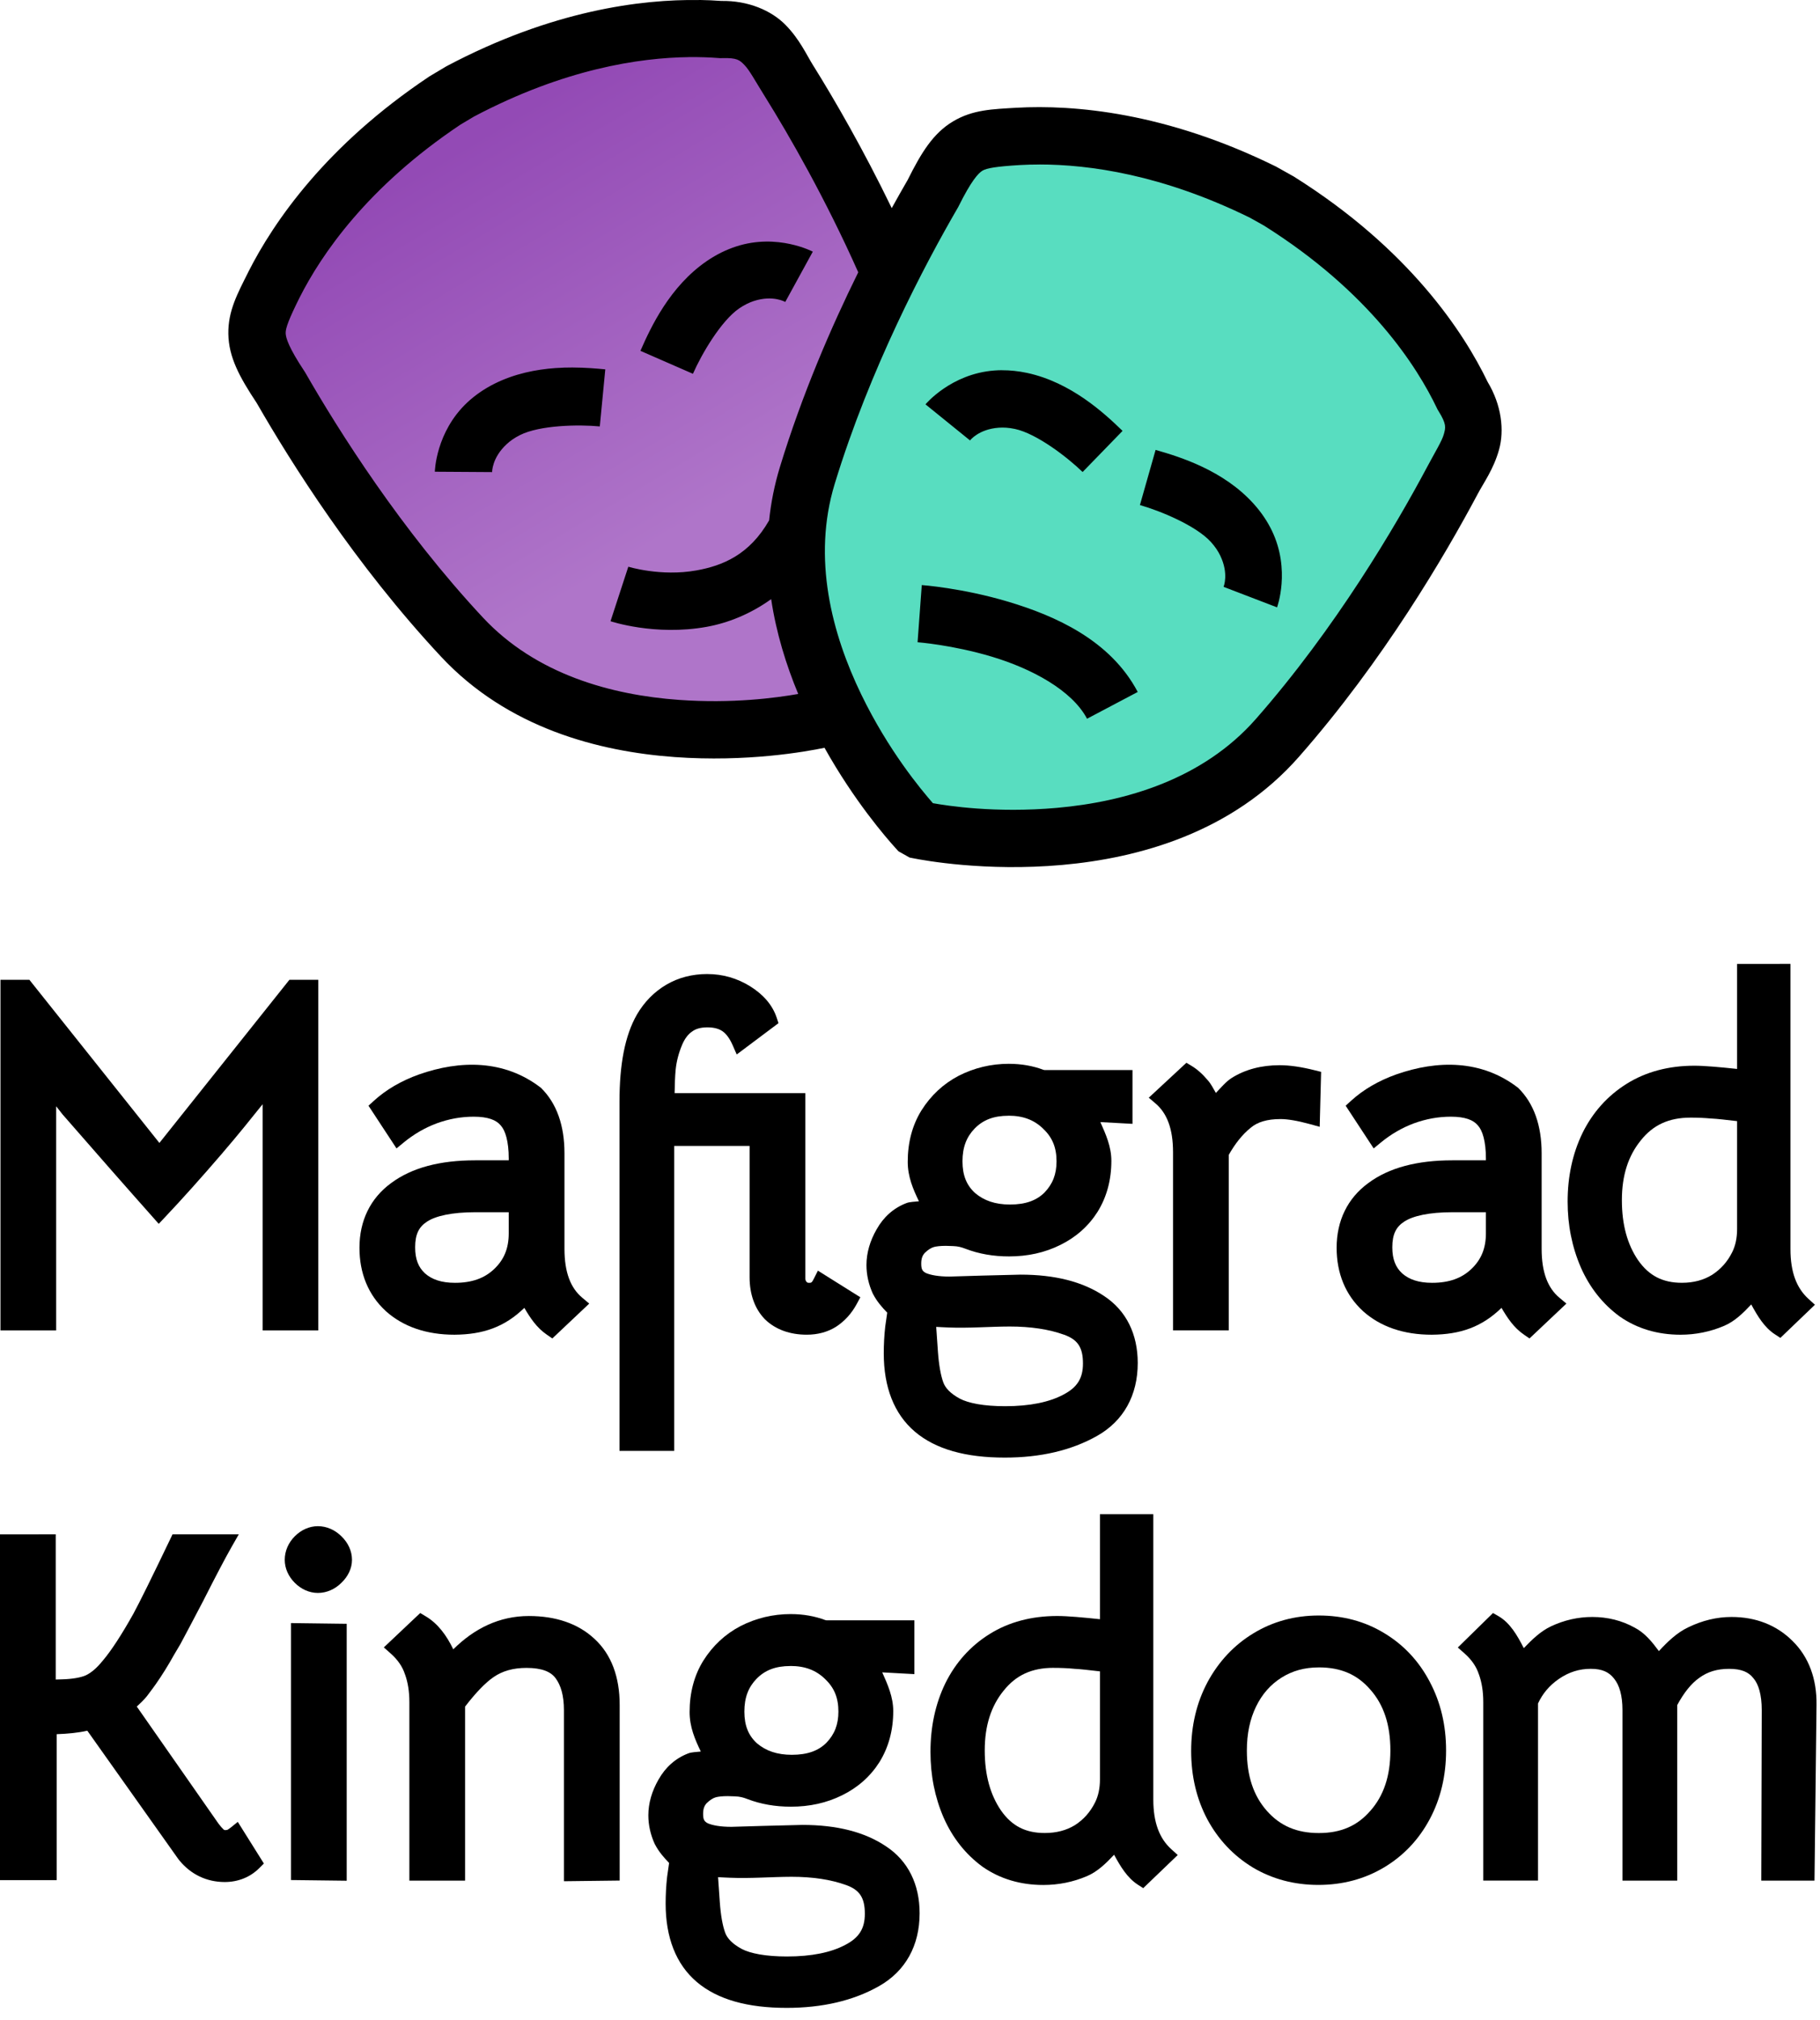
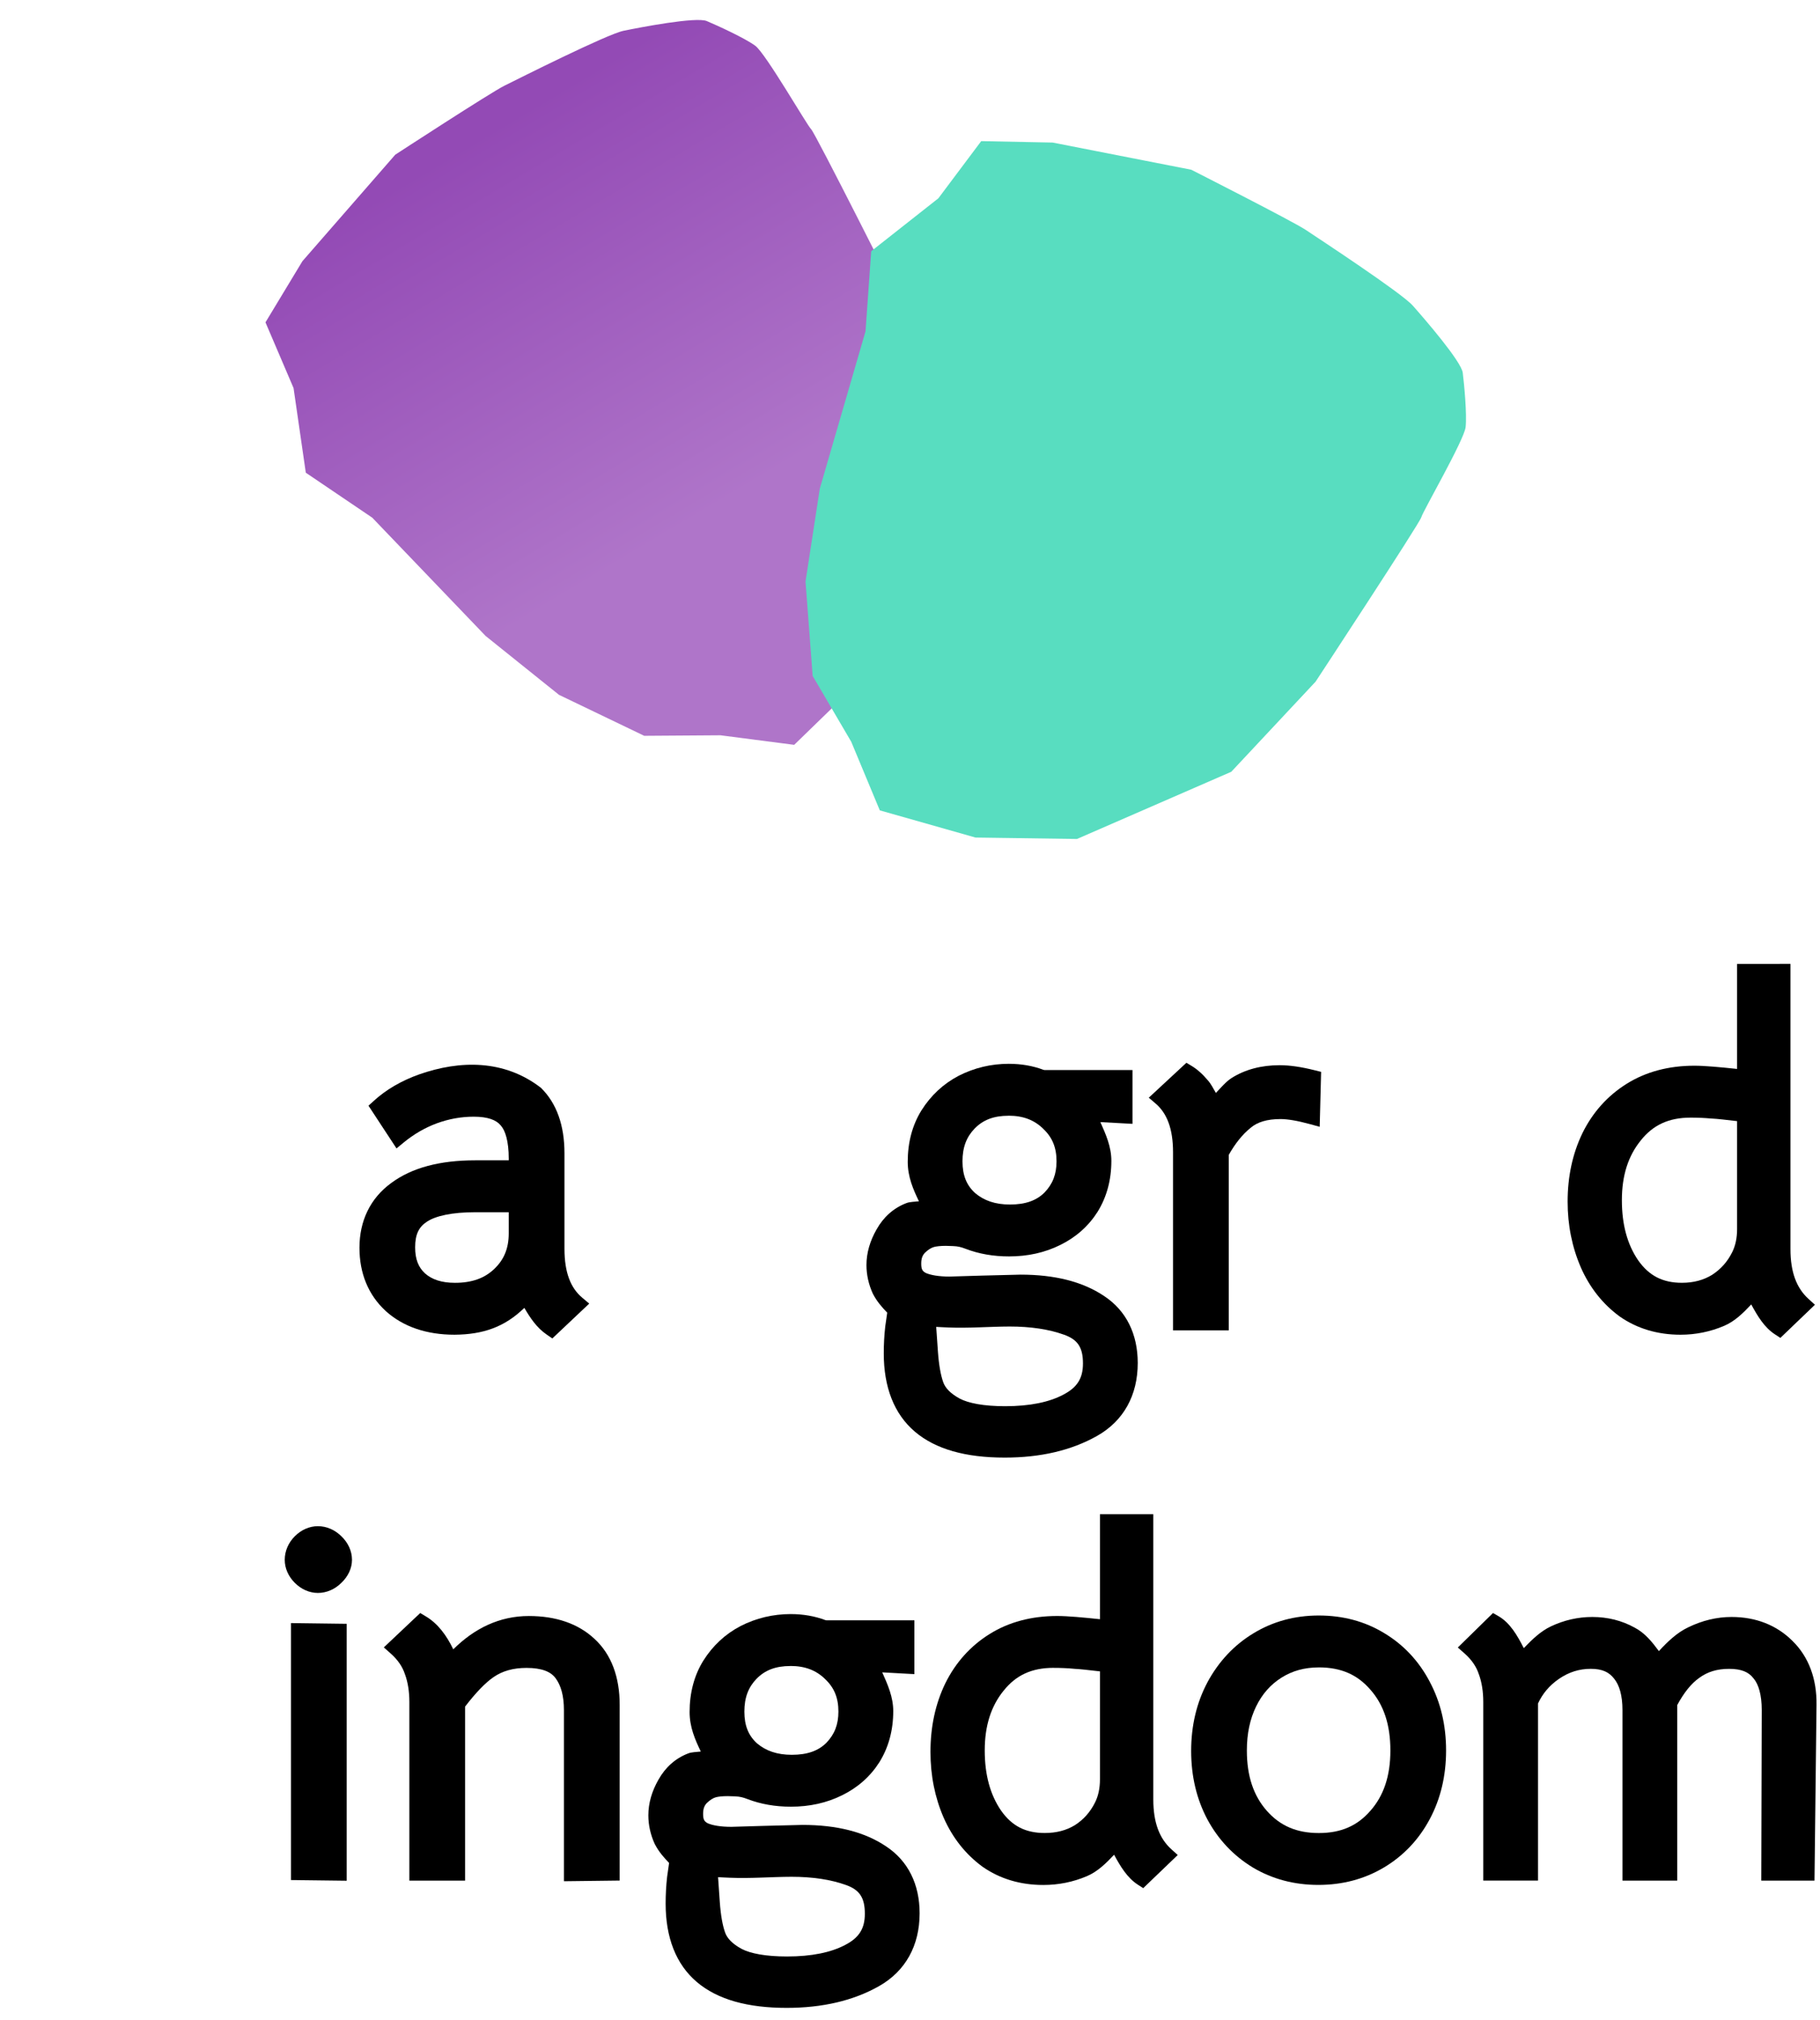
<svg xmlns="http://www.w3.org/2000/svg" xmlns:ns1="http://www.inkscape.org/namespaces/inkscape" xmlns:ns2="http://sodipodi.sourceforge.net/DTD/sodipodi-0.dtd" xmlns:xlink="http://www.w3.org/1999/xlink" width="88.904" height="98.644" version="1.1" ns1:version="1.1.2 (b8e25be833, 2022-02-05)" ns2:docname="MK_Logos.svg" style="">
  <rect id="backgroundrect" width="100%" height="100%" x="0" y="0" fill="none" stroke="none" />
  <ns2:namedview id="namedview1888" pagecolor="#ffffff" bordercolor="#666666" borderopacity="1.0" ns1:pageshadow="2" ns1:pageopacity="0.0" ns1:pagecheckerboard="0" ns1:document-units="mm" showgrid="false" ns1:zoom="0.21123307" ns1:cx="-248.54062" ns1:cy="7.1011607" ns1:window-width="1920" ns1:window-height="1052" ns1:window-x="-8" ns1:window-y="-8" ns1:window-maximized="1" ns1:current-layer="layer1" />
  <defs id="defs1883">
    <linearGradient ns1:collect="always" xlink:href="#linearGradient5395" id="linearGradient5397" x1="337.476" y1="-219.285" x2="348.492" y2="-200.81" gradientUnits="userSpaceOnUse" gradientTransform="translate(81.092,-9.697)" />
    <linearGradient ns1:collect="always" id="linearGradient5395">
      <stop style="stop-color:#934ab5;stop-opacity:1;" offset="0" id="stop5391" />
      <stop style="stop-color:#af75c9;stop-opacity:1" offset="1" id="stop5393" />
    </linearGradient>
    <linearGradient ns1:collect="always" xlink:href="#linearGradient5616" id="linearGradient5618" x1="421.499" y1="-261.754" x2="408.834" y2="-240.987" gradientUnits="userSpaceOnUse" gradientTransform="translate(30.3,37.173)" />
    <linearGradient ns1:collect="always" id="linearGradient5616">
      <stop style="stop-color:#35b297;stop-opacity:1;" offset="0" id="stop5612" />
      <stop style="stop-color:#58ddc0;stop-opacity:1" offset="1" id="stop5614" />
    </linearGradient>
  </defs>
  <g class="currentLayer" style="">
    <title>Layer 1</title>
    <g ns1:label="Слой 1" ns1:groupmode="layer" id="layer1" class="">
      <g id="g6445" ns1:export-filename="C:\Users\HP\Desktop\logo.png" ns1:export-xdpi="300" ns1:export-ydpi="300">
        <g id="g6399">
          <path style="font-variation-settings:normal;vector-effect:none;fill:url(#linearGradient5397);fill-opacity:1;stroke:none;stroke-width:1.7;stroke-linecap:butt;stroke-linejoin:bevel;stroke-miterlimit:4;stroke-dasharray:none;stroke-dashoffset:0;stroke-opacity:1;-inkscape-stroke:none;stop-color:#000000" d="m14.938,23.085 l-0.598,-4.133 l-1.372,-3.21 l1.805,-2.987 l4.534,-5.2 c0,0 4.655,-3.034 5.332,-3.369 c0.677,-0.335 4.999,-2.513 5.823,-2.683 c0.823,-0.169 3.545,-0.693 4.064,-0.474 c0.519,0.219 1.859,0.831 2.368,1.206 c0.509,0.375 2.521,3.873 2.728,4.074 c0.207,0.2 4.373,8.488 4.373,8.488 l1.751,5.766 l-0.926,8.169 l-2.538,4.257 l-3.487,3.386 l-3.601,-0.467 l-3.724,0.026 l-4.166,-2.002 l-3.582,-2.874 l-5.536,-5.775 z" id="path5359" />
          <path style="font-variation-settings:normal;vector-effect:none;fill:url(#linearGradient5618);fill-opacity:1;stroke:none;stroke-width:1.7;stroke-linecap:butt;stroke-linejoin:bevel;stroke-miterlimit:4;stroke-dasharray:none;stroke-dashoffset:0;stroke-opacity:1;-inkscape-stroke:none;stop-color:#000000" d="m42.557,12.269 l3.28,-2.584 l2.094,-2.793 l3.49,0.07 l6.77,1.327 c0,0 4.955,2.514 5.584,2.933 c0.628,0.419 4.676,3.073 5.235,3.701 c0.558,0.629 2.373,2.724 2.443,3.282 c0.07,0.559 0.209,2.025 0.14,2.654 c-0.07,0.629 -2.094,4.12 -2.164,4.4 c-0.07,0.279 -5.165,8.031 -5.165,8.031 l-4.118,4.4 l-7.538,3.282 l-4.955,-0.07 l-4.676,-1.327 l-1.396,-3.352 l-1.884,-3.213 l-0.349,-4.609 l0.698,-4.539 l2.233,-7.682 z" id="path5479" />
-           <path id="path5481" style="color:#000000;fill:#000000;stroke-width:1;-inkscape-stroke:none" d="m34.132,0.002 c-2.794,-0.041 -7.156,0.498 -12.309,3.226 l-0.033,0.018 l-0.029,0.018 l-0.789,0.47 l-0.029,0.02 c-4.987,3.333 -7.559,7.045 -8.814,9.529 v0.002 l-0.002,0.004 c-0.519,1.04 -0.991,1.886 -0.973,3.019 c0.018,1.133 0.543,2.103 1.385,3.371 c1.687,2.934 4.801,7.884 9.002,12.386 c3.262,3.495 7.711,4.639 11.418,4.907 c3.527,0.254 6.392,-0.262 7.317,-0.453 c1.457,2.604 3.015,4.394 3.458,4.884 l0.154,0.17 l0.543,0.306 l0.221,0.043 c0.469,0.092 3.485,0.652 7.233,0.318 c3.747,-0.334 8.312,-1.579 11.566,-5.281 c4.133,-4.701 7.142,-9.85 8.721,-12.813 v-0.002 c0.307,-0.579 0.787,-1.227 1.055,-2.187 c0.263,-0.945 0.122,-2.174 -0.557,-3.303 c-1.16,-2.406 -3.814,-6.482 -9.457,-10.024 l-0.03,-0.019 l-0.031,-0.016 l-0.801,-0.449 l-0.031,-0.016 c-5.38,-2.652 -9.881,-3.023 -12.66,-2.868 h-0.004 h-0.004 c-1.16,0.071 -2.127,0.086 -3.1,0.668 c-0.967,0.579 -1.544,1.514 -2.217,2.865 c-0.004,0.008 -0.008,0.011 -0.012,0.019 c-0.236,0.407 -0.493,0.861 -0.763,1.35 c-1.394,-2.879 -2.8,-5.303 -3.82,-6.94 h-0.002 c-0.347,-0.556 -0.67,-1.297 -1.367,-2.008 c-0.687,-0.7 -1.821,-1.193 -3.138,-1.17 h-0.001 c-0.333,-0.025 -0.7,-0.042 -1.099,-0.048 zm-0.485,2.787 c0.556,-0.007 1.045,0.014 1.459,0.046 l0.076,0.006 l0.077,-0.002 c0.757,-0.023 0.868,0.094 1.111,0.342 c0.243,0.248 0.539,0.804 0.994,1.531 c1.198,1.922 2.96,4.992 4.56,8.586 c-1.328,2.69 -2.745,5.967 -3.826,9.508 c-0.268,0.877 -0.438,1.748 -0.528,2.608 c-0.964,1.685 -2.272,2.213 -3.552,2.443 c-1.735,0.312 -3.326,-0.181 -3.326,-0.181 l-0.869,2.662 c0,0 2.162,0.73 4.69,0.275 c1.029,-0.185 2.132,-0.616 3.157,-1.354 c0.248,1.656 0.734,3.218 1.322,4.631 c-1.103,0.193 -3.215,0.478 -5.832,0.289 c-3.294,-0.238 -6.975,-1.24 -9.573,-4.024 c-3.999,-4.285 -7.055,-9.136 -8.668,-11.947 l-0.024,-0.039 l-0.025,-0.039 c-0.757,-1.14 -0.912,-1.625 -0.916,-1.867 c-0.004,-0.242 0.161,-0.689 0.677,-1.724 c1.07,-2.116 3.308,-5.406 7.857,-8.45 l0.668,-0.398 c4.403,-2.325 8.08,-2.871 10.49,-2.901 zm17.135,5.244 c2.412,0.001 5.985,0.489 10.279,2.602 l0.674,0.377 c5.196,3.265 7.503,6.925 8.459,8.928 l0.033,0.068 l0.041,0.065 c0.398,0.644 0.353,0.8 0.26,1.135 c-0.093,0.335 -0.427,0.867 -0.83,1.625 c-1.516,2.845 -4.446,7.836 -8.351,12.279 c-2.596,2.954 -6.378,4.043 -9.711,4.34 c-3.029,0.27 -5.383,-0.107 -6.065,-0.228 c-0.583,-0.667 -2.17,-2.567 -3.494,-5.297 c-1.441,-2.972 -2.413,-6.661 -1.301,-10.303 c1.712,-5.606 4.384,-10.678 6.012,-13.48 l0.023,-0.039 l0.02,-0.041 c0.609,-1.225 0.953,-1.604 1.16,-1.729 c0.207,-0.124 0.678,-0.205 1.83,-0.275 h0.001 c0.296,-0.016 0.616,-0.027 0.961,-0.026 zm-13.38,3.765 c-0.446,0.007 -0.933,0.073 -1.44,0.238 c-0.469,0.152 -0.954,0.384 -1.43,0.709 c-1.813,1.237 -2.748,3.245 -3.248,4.389 l2.565,1.121 c0.411,-0.941 1.367,-2.585 2.263,-3.197 c0.26,-0.177 0.497,-0.287 0.713,-0.358 c0.941,-0.305 1.533,0.047 1.533,0.047 l1.346,-2.457 c0,0 -0.43,-0.227 -1.112,-0.373 c-0.341,-0.073 -0.745,-0.126 -1.191,-0.119 zm-9.408,6.149 c-0.275,-0.001 -0.564,0.007 -0.862,0.028 c-0.953,0.068 -1.997,0.274 -2.979,0.765 c-0.515,0.258 -0.952,0.567 -1.313,0.902 c-1.562,1.452 -1.599,3.395 -1.599,3.395 l2.799,0.018 c0,0 -0.018,-0.688 0.707,-1.361 c0.166,-0.155 0.377,-0.308 0.658,-0.449 c0.971,-0.486 2.872,-0.519 3.894,-0.42 l0.268,-2.787 c-0.427,-0.041 -0.968,-0.088 -1.574,-0.09 zm20.958,0.132 c-0.128,0 -0.254,0.005 -0.377,0.015 c-2.127,0.159 -3.367,1.653 -3.367,1.653 l2.176,1.762 c0,0 0.414,-0.548 1.4,-0.621 c0.228,-0.017 0.489,-0.005 0.797,0.061 c1.062,0.227 2.565,1.386 3.303,2.102 l1.951,-2.008 c-0.896,-0.87 -2.522,-2.373 -4.668,-2.832 c-0.423,-0.09 -0.831,-0.131 -1.215,-0.13 zm7.497,3.893 l-0.766,2.693 c0.988,0.281 2.745,1.003 3.473,1.809 c0.211,0.234 0.352,0.455 0.451,0.66 c0.43,0.891 0.162,1.525 0.162,1.525 l2.613,1.002 c0,0 0.674,-1.822 -0.252,-3.744 c-0.214,-0.444 -0.508,-0.891 -0.895,-1.318 c-1.471,-1.629 -3.586,-2.286 -4.787,-2.627 zm-11.422,6.6 l-0.205,2.793 c0,0 1.698,0.127 3.629,0.705 c1.931,0.578 3.914,1.636 4.649,3.03 l2.476,-1.307 c-1.344,-2.549 -4.066,-3.731 -6.322,-4.406 c-2.256,-0.675 -4.227,-0.814 -4.227,-0.814 z" />
        </g>
        <g id="g5796" style="fill:#000000;fill-opacity:1">
-           <path style="color:#000000;fill:#000000;fill-opacity:1;stroke-width:1;-inkscape-stroke:none" d="m0.023,47.849 v17.121 h2.721 v-10.944 c0.1,0.13 0.201,0.261 0.301,0.384 l0.004,0.005 l0.004,0.005 c1.904,2.18 2.827,3.238 4.701,5.347 l0.299,-0.317 c0.835,-0.882 1.777,-1.933 2.828,-3.156 h-0.002 c0.761,-0.884 1.348,-1.619 1.951,-2.37 c-0,0.005 -0.002,0.017 -0.002,0.022 v11.024 h2.721 v-17.121 h-1.412 l-6.351,7.967 l-6.351,-7.967 h-0.191 z" id="path5764" ns2:nodetypes="ccccccccccccscccccccc" />
          <g id="g5768" style="fill:#000000;fill-opacity:1;stroke-width:1.083">
            <path style="color:#000000;fill:#000000;fill-opacity:1;stroke-width:1.083;-inkscape-stroke:none" d="m20.473,52.469 c-0.871,0.312 -1.615,0.744 -2.222,1.3 l-0.251,0.229 l1.369,2.086 l0.343,-0.283 c0.499,-0.411 1.036,-0.722 1.619,-0.941 c0.6,-0.219 1.2,-0.326 1.809,-0.326 c0.701,0 1.101,0.166 1.311,0.418 l0.007,0.007 l0.005,0.007 c0.218,0.238 0.388,0.765 0.388,1.607 v0.092 h-1.641 c-1.712,0 -3.092,0.357 -4.106,1.113 c-1.013,0.74 -1.545,1.839 -1.545,3.158 c0,1.245 0.432,2.306 1.279,3.084 v0.002 l0.002,0.002 c0.862,0.776 2.008,1.158 3.363,1.158 c1.41,-0.011 2.452,-0.381 3.41,-1.311 c0.287,0.487 0.595,0.964 1.102,1.311 l0.265,0.182 l0.234,-0.22 l1.569,-1.482 l-0.344,-0.289 c-0.562,-0.471 -0.866,-1.227 -0.866,-2.389 v-4.667 c0,-1.339 -0.373,-2.434 -1.151,-3.194 c-1.786,-1.379 -3.947,-1.356 -5.949,-0.653 zm2.737,6.732 h1.641 v1.03 c0,0.738 -0.232,1.291 -0.72,1.751 c-0.467,0.44 -1.075,0.665 -1.906,0.665 c-0.665,0 -1.13,-0.164 -1.466,-0.462 c-0.317,-0.294 -0.48,-0.683 -0.48,-1.273 c0,-0.641 0.188,-1.003 0.59,-1.259 l0.002,-0.002 c0.419,-0.271 1.205,-0.451 2.339,-0.451 z" id="path5766" ns2:nodetypes="ccccccscccscscsccccccccccssccccscscscccc" stroke-width="0" />
          </g>
          <g id="g5772" style="fill:#000000;fill-opacity:1;stroke-width:1.083">
-             <path style="color:#000000;fill:#000000;fill-opacity:1;stroke-width:1.083;-inkscape-stroke:none" d="m68.206,52.469 c-0.871,0.312 -1.615,0.744 -2.222,1.3 l-0.251,0.229 l1.369,2.086 l0.343,-0.283 c0.499,-0.411 1.036,-0.722 1.619,-0.941 c0.6,-0.219 1.2,-0.326 1.809,-0.326 c0.701,0 1.101,0.166 1.311,0.418 l0.007,0.007 l0.005,0.007 c0.218,0.238 0.388,0.765 0.388,1.607 v0.092 h-1.641 c-1.712,0 -3.092,0.357 -4.106,1.113 c-1.013,0.74 -1.545,1.839 -1.545,3.158 c0,1.245 0.432,2.306 1.279,3.084 v0.002 l0.002,0.002 c0.862,0.776 2.008,1.158 3.363,1.158 c1.41,-0.011 2.452,-0.381 3.41,-1.311 c0.287,0.487 0.595,0.964 1.102,1.311 l0.265,0.182 l0.234,-0.22 l1.569,-1.482 l-0.344,-0.289 c-0.562,-0.471 -0.866,-1.227 -0.866,-2.389 v-4.667 c0,-1.339 -0.373,-2.434 -1.151,-3.194 c-1.786,-1.379 -3.947,-1.356 -5.949,-0.653 zm2.737,6.732 h1.641 v1.03 c0,0.738 -0.232,1.291 -0.72,1.751 c-0.467,0.44 -1.075,0.665 -1.906,0.665 c-0.665,0 -1.13,-0.164 -1.466,-0.462 c-0.317,-0.294 -0.48,-0.683 -0.48,-1.273 c0,-0.641 0.188,-1.003 0.59,-1.259 l0.002,-0.002 c0.419,-0.271 1.205,-0.451 2.339,-0.451 z" id="path5770" ns2:nodetypes="ccccccscccscscsccccccccccssccccscscscccc" stroke-width="0" />
-           </g>
-           <path style="color:#000000;fill:#000000;fill-opacity:1;stroke-width:1;-inkscape-stroke:none" d="m34.553,47.567 c-0.734,0 -1.412,0.173 -2.007,0.523 c-0.591,0.348 -1.074,0.841 -1.434,1.457 v0.002 c-0.587,1.019 -0.851,2.434 -0.851,4.256 v17.05 h2.674 v-14.892 h3.681 v6.402 c0,0.825 0.243,1.54 0.745,2.059 l0.006,0.006 l0.006,0.006 c0.518,0.5 1.225,0.745 2.036,0.745 c0.531,0 1.02,-0.128 1.434,-0.391 h0.002 l0.002,-0.002 c0.417,-0.272 0.756,-0.649 1.003,-1.107 l0.177,-0.328 l-2.074,-1.3 l-0.197,0.393 c-0.098,0.197 -0.129,0.202 -0.229,0.202 c-0.08,0 -0.096,-0.017 -0.126,-0.045 c-0.04,-0.049 -0.06,-0.086 -0.06,-0.166 v-9.053 h-6.387 c0.008,-0.412 0.018,-0.82 0.052,-1.154 c0.043,-0.412 0.149,-0.817 0.321,-1.219 v-0.002 c0.134,-0.309 0.296,-0.506 0.471,-0.626 l0.006,-0.005 l0.007,-0.004 c0.167,-0.125 0.4,-0.202 0.745,-0.202 c0.332,0 0.566,0.071 0.736,0.188 c0.169,0.116 0.342,0.331 0.494,0.676 l0.202,0.46 l2.04,-1.529 l-0.09,-0.274 c-0.206,-0.617 -0.657,-1.13 -1.293,-1.526 c-0.637,-0.396 -1.345,-0.599 -2.088,-0.599 z" id="path5774" ns2:nodetypes="scccsccccscccscccsccsscsccscccccssccccss" />
+             </g>
          <path id="path5776" style="color:#000000;fill:#000000;fill-opacity:1;stroke-width:1;-inkscape-stroke:none" d="m49.289,51.951 c-0.872,0 -1.697,0.197 -2.456,0.584 h-0.002 l-0.002,0.002 c-0.749,0.391 -1.36,0.962 -1.817,1.689 l-0.002,0.002 c-0.448,0.724 -0.669,1.571 -0.669,2.509 c0,0.732 0.262,1.337 0.547,1.928 c-0.212,0.026 -0.456,0.023 -0.626,0.095 c-0.612,0.236 -1.105,0.676 -1.439,1.273 c-0,0.001 -0.002,0.001 -0.002,0.002 c-0.324,0.565 -0.496,1.153 -0.496,1.744 c0,0.481 0.108,0.956 0.317,1.41 l0.004,0.009 l0.006,0.007 c0.183,0.351 0.429,0.634 0.687,0.9 c-0.019,0.141 -0.044,0.319 -0.095,0.664 v0.007 l-0.002,0.007 c-0.049,0.437 -0.072,0.874 -0.072,1.311 c0,1.642 0.5,2.954 1.518,3.821 c1.019,0.867 2.497,1.268 4.391,1.268 c1.742,0 3.253,-0.348 4.512,-1.06 c1.297,-0.734 1.985,-1.983 1.985,-3.56 c0,-1.41 -0.559,-2.552 -1.63,-3.262 c-1.054,-0.714 -2.429,-1.053 -4.093,-1.053 h-0.004 l-1.883,0.047 l-1.583,0.047 h-0.002 c-0.536,-0 -0.922,-0.073 -1.152,-0.173 c-0.169,-0.091 -0.229,-0.175 -0.229,-0.46 c0,-0.25 0.061,-0.398 0.173,-0.521 c0.163,-0.16 0.312,-0.251 0.449,-0.29 c0.119,-0.032 0.315,-0.056 0.574,-0.056 c0.107,0 0.225,0.004 0.354,0.011 c0.26,0.009 0.415,0.056 0.617,0.133 c0.647,0.249 1.357,0.372 2.123,0.372 c0.912,0 1.751,-0.185 2.498,-0.557 c0.764,-0.374 1.382,-0.92 1.827,-1.621 l0.002,-0.002 v-0.002 c0.448,-0.723 0.671,-1.562 0.671,-2.485 c0,-0.692 -0.27,-1.294 -0.537,-1.893 l1.569,0.086 v-2.628 h-4.295 l-0.044,-0.007 c-0.523,-0.197 -1.09,-0.297 -1.69,-0.297 zm-0.023,2.535 c0.714,0 1.251,0.208 1.693,0.637 l0.002,0.004 l0.002,0.002 c0.439,0.413 0.647,0.909 0.647,1.585 c0,0.631 -0.189,1.111 -0.588,1.524 c-0.384,0.384 -0.917,0.586 -1.686,0.586 c-0.72,0 -1.265,-0.191 -1.702,-0.559 c-0.413,-0.376 -0.618,-0.857 -0.618,-1.551 c0,-0.685 0.196,-1.19 0.592,-1.599 c0.407,-0.42 0.928,-0.627 1.659,-0.627 zm0.047,10.295 c1.044,0 1.93,0.137 2.656,0.398 h0.002 c0.67,0.237 0.93,0.617 0.93,1.407 c0,0.721 -0.276,1.168 -0.958,1.522 h-0.002 l-0.001,0.002 c-0.687,0.364 -1.631,0.563 -2.838,0.563 c-1.041,0 -1.791,-0.145 -2.224,-0.373 l-0.002,-0.002 c-0.459,-0.251 -0.701,-0.519 -0.799,-0.792 c-0.121,-0.336 -0.214,-0.838 -0.26,-1.488 l-0.085,-1.219 c0.191,0.013 0.396,0.02 0.594,0.029 c0.991,0.042 2.033,-0.045 2.986,-0.047 z" />
          <path style="color:#000000;fill:#000000;fill-opacity:1;stroke-width:1;-inkscape-stroke:none" d="m57.954,51.901 l-1.838,1.706 l0.339,0.29 c0.548,0.47 0.846,1.224 0.846,2.371 v8.701 h2.721 v-8.569 c0.313,-0.551 0.666,-0.999 1.069,-1.322 l0.006,-0.004 l0.004,-0.004 c0.316,-0.267 0.781,-0.42 1.453,-0.42 c0.332,0 0.814,0.077 1.419,0.243 l0.492,0.135 l0.069,-2.683 l-0.312,-0.078 c-0.647,-0.162 -1.214,-0.247 -1.713,-0.247 c-0.889,0 -1.683,0.206 -2.348,0.626 l-0.004,0.002 l-0.002,0.002 c-0.269,0.175 -0.512,0.462 -0.761,0.725 c-0.124,-0.206 -0.227,-0.429 -0.386,-0.608 c-0.253,-0.303 -0.517,-0.543 -0.799,-0.712 z" id="path5778" ns2:nodetypes="cccsccccccsccccsccccccc" />
          <path style="color:#000000;fill:#000000;fill-opacity:1;stroke-width:1;-inkscape-stroke:none" d="m84.854,47.073 v5.129 c-0.816,-0.086 -1.574,-0.157 -2.086,-0.157 c-1.25,0 -2.363,0.292 -3.307,0.882 c-0.937,0.585 -1.665,1.4 -2.164,2.415 v0.002 c-0.482,0.997 -0.721,2.116 -0.721,3.34 c0,1.144 0.215,2.218 0.644,3.208 v0.002 c0.432,0.98 1.065,1.785 1.888,2.389 l0.004,0.002 l0.004,0.004 c0.85,0.595 1.857,0.893 2.974,0.893 c0.739,0 1.452,-0.145 2.126,-0.431 c0.534,-0.227 0.937,-0.632 1.329,-1.048 c0.31,0.572 0.643,1.127 1.158,1.461 l0.265,0.173 l1.688,-1.618 l-0.317,-0.289 c-0.575,-0.522 -0.878,-1.294 -0.878,-2.424 v-13.933 zm-2.274,7.507 c0.364,0 0.703,0.015 1.017,0.045 h0.009 h0.011 c0.25,0.011 0.735,0.067 1.237,0.126 v5.267 c0,0.45 -0.084,0.824 -0.24,1.136 c-0.235,0.471 -0.558,0.829 -0.981,1.104 c-0.417,0.255 -0.897,0.388 -1.475,0.388 c-0.939,0 -1.605,-0.344 -2.135,-1.096 c-0.001,-0.001 -0.001,-0.001 -0.002,-0.002 c-0.524,-0.767 -0.795,-1.733 -0.795,-2.936 c0,-1.212 0.311,-2.164 0.92,-2.914 l0.002,-0.002 v-0.002 c0.603,-0.757 1.373,-1.114 2.433,-1.114 z" id="path5780" ns2:nodetypes="ccssccscccccsscccccscccccccsccsscsccccc" />
-           <path style="color:#000000;fill:#000000;fill-opacity:1;stroke-width:1;-inkscape-stroke:none" d="m0,74.931 v16.886 h2.768 v-7.127 c0.551,-0.02 1.058,-0.07 1.497,-0.17 l4.386,6.185 c0.036,0.059 0.087,0.116 0.125,0.166 c0.559,0.674 1.328,1.039 2.2,1.039 c0.652,0 1.244,-0.234 1.69,-0.68 l0.224,-0.224 l-1.275,-2.034 l-0.348,0.281 c-0.053,0.042 -0.104,0.075 -0.153,0.106 c-0.022,0.006 -0.052,0.016 -0.114,0.016 c-0.027,0 -0.046,-0.008 -0.069,-0.022 c-0.052,-0.047 -0.146,-0.146 -0.269,-0.31 l-3.98,-5.702 c0.169,-0.162 0.34,-0.312 0.503,-0.519 l0.002,-0.004 l0.004,-0.004 c0.232,-0.309 0.346,-0.46 0.406,-0.55 l0.006,-0.007 c0.303,-0.432 0.604,-0.914 0.903,-1.45 l0.004,-0.007 l0.305,-0.516 l0.004,-0.007 c0.236,-0.44 0.613,-1.151 1.129,-2.137 v-0.004 l0.002,-0.002 c0.608,-1.201 1.069,-2.075 1.374,-2.609 l0.341,-0.597 h-3.237 l-0.108,0.227 c-0.906,1.89 -1.512,3.114 -1.798,3.641 c-0.585,1.047 -1.093,1.821 -1.5,2.301 l-0.004,0.004 l-0.004,0.004 c-0.285,0.357 -0.563,0.586 -0.819,0.709 c-0.234,0.104 -0.634,0.184 -1.179,0.198 h-0.002 l-0.292,0.009 v-7.092 h-0.399 z" id="path5782" ns2:nodetypes="cccccccssccccscccccccccccccccccccccccccccccc" />
          <path style="color:#000000;fill:#000000;fill-opacity:1;stroke-width:1;-inkscape-stroke:none" d="m15.528,74.532 c-0.419,0 -0.818,0.183 -1.127,0.492 c-0.312,0.312 -0.492,0.721 -0.492,1.151 c0,0.419 0.183,0.816 0.492,1.125 c0.309,0.309 0.708,0.492 1.127,0.492 c0.428,0 0.834,-0.181 1.145,-0.491 c0.323,-0.306 0.521,-0.704 0.521,-1.127 c0,-0.433 -0.196,-0.843 -0.521,-1.152 c-0.311,-0.309 -0.717,-0.49 -1.145,-0.49 zm-1.315,4.732 v12.549 l2.723,0.033 v-12.547 z" id="path5784" ns2:nodetypes="ssscscscsccccc" />
          <path style="color:#000000;fill:#000000;fill-opacity:1;stroke-width:1;-inkscape-stroke:none" d="m20.527,78.773 l-1.778,1.679 l0.326,0.289 c0.363,0.321 0.589,0.659 0.705,1.021 l0.002,0.006 l0.004,0.006 c0.139,0.388 0.211,0.834 0.211,1.343 v8.724 h2.721 v-8.497 c0.512,-0.667 0.992,-1.171 1.396,-1.444 h0.002 v-0.002 c0.427,-0.293 0.948,-0.445 1.603,-0.445 c0.758,0 1.186,0.189 1.417,0.498 c0.261,0.348 0.411,0.856 0.411,1.565 v8.355 l2.723,-0.033 v-8.58 c0,-1.356 -0.404,-2.465 -1.23,-3.223 l-0.002,-0.002 c-0.802,-0.749 -1.896,-1.114 -3.203,-1.114 c-1.446,0 -2.673,0.613 -3.693,1.627 c-0.333,-0.692 -0.763,-1.271 -1.358,-1.619 z" id="path5786" ns2:nodetypes="ccccccsccccccsssccsccsccc" />
          <path style="color:#000000;fill:#000000;fill-opacity:1;stroke-width:1;-inkscape-stroke:none" d="m53.731,73.946 v5.129 c-0.816,-0.086 -1.574,-0.157 -2.086,-0.157 c-1.25,0 -2.363,0.292 -3.307,0.882 c-0.937,0.585 -1.665,1.398 -2.164,2.413 l-0.002,0.002 v0.002 c-0.482,0.997 -0.72,2.116 -0.72,3.34 c0,1.144 0.213,2.216 0.642,3.206 l0.002,0.002 v0.002 c0.432,0.98 1.065,1.783 1.888,2.388 l0.004,0.004 l0.004,0.002 c0.85,0.595 1.855,0.893 2.972,0.893 c0.739,0 1.452,-0.143 2.126,-0.429 c0.534,-0.227 0.939,-0.632 1.331,-1.048 c0.31,0.572 0.643,1.127 1.158,1.461 l0.265,0.171 l1.686,-1.618 l-0.317,-0.287 c-0.575,-0.522 -0.876,-1.296 -0.876,-2.425 v-13.932 zm-2.274,7.505 c0.364,0 0.703,0.015 1.017,0.045 l0.009,0.002 h0.011 c0.25,0.011 0.735,0.065 1.237,0.124 v5.269 c0,0.45 -0.084,0.823 -0.24,1.134 c-0.236,0.472 -0.558,0.833 -0.983,1.107 c-0.417,0.254 -0.898,0.384 -1.475,0.384 c-0.938,0 -1.602,-0.342 -2.131,-1.093 c-0.526,-0.767 -0.799,-1.734 -0.799,-2.939 c0,-1.212 0.311,-2.166 0.92,-2.916 h0.002 v-0.002 c0.603,-0.757 1.373,-1.116 2.433,-1.116 z" id="path5788" ns2:nodetypes="ccsscccsccccccsscccccscccccccsscscsccccc" />
          <path style="color:#000000;fill:#000000;fill-opacity:1;stroke-width:1;-inkscape-stroke:none" d="m64.423,78.894 c-1.175,0 -2.254,0.293 -3.208,0.878 c-0.936,0.568 -1.686,1.371 -2.232,2.38 v0.002 c-0.533,0.999 -0.797,2.125 -0.797,3.354 c0,1.229 0.264,2.353 0.797,3.352 v0.002 l0.002,0.002 c0.532,0.98 1.273,1.764 2.207,2.332 l0.002,0.002 c0.954,0.569 2.032,0.853 3.206,0.853 c1.174,0 2.252,-0.284 3.206,-0.853 c0.952,-0.568 1.704,-1.363 2.236,-2.361 c0.533,-0.999 0.797,-2.123 0.797,-3.352 c0,-1.229 -0.265,-2.354 -0.797,-3.352 v-0.002 c-0.531,-1.012 -1.283,-1.814 -2.234,-2.382 c-0.939,-0.57 -2.011,-0.855 -3.185,-0.855 zm0,2.534 c1.08,0 1.88,0.352 2.512,1.082 l0.002,0.002 l0.002,0.002 c0.647,0.731 0.979,1.698 0.979,2.972 c0,1.257 -0.332,2.216 -0.979,2.948 h-0.002 l-0.002,0.002 c-0.632,0.73 -1.432,1.082 -2.512,1.082 c-1.08,0 -1.891,-0.351 -2.539,-1.084 c-0.648,-0.732 -0.977,-1.692 -0.977,-2.948 c0,-0.826 0.153,-1.537 0.451,-2.148 c0.299,-0.613 0.708,-1.073 1.239,-1.408 c0.529,-0.334 1.126,-0.501 1.827,-0.501 z" id="path5790" ns2:nodetypes="ccccscccccsssscccccccccscccssssscc" />
          <path style="color:#000000;fill:#000000;fill-opacity:1;stroke-width:1;-inkscape-stroke:none" d="m72.931,78.773 l-1.719,1.684 l0.321,0.283 c0.363,0.322 0.589,0.659 0.705,1.021 l0.002,0.006 l0.004,0.006 c0.139,0.388 0.211,0.834 0.211,1.343 v8.724 h2.674 v-8.649 c0.22,-0.473 0.545,-0.873 1.022,-1.201 c0.487,-0.334 0.993,-0.492 1.556,-0.492 c0.553,0 0.889,0.157 1.14,0.48 l0.002,0.002 l0.002,0.004 c0.25,0.309 0.404,0.805 0.404,1.531 v8.326 h2.674 v-8.571 c0.328,-0.607 0.688,-1.058 1.073,-1.327 l0.004,-0.002 l0.004,-0.004 c0.397,-0.291 0.865,-0.438 1.452,-0.438 c0.609,0 0.958,0.16 1.185,0.454 l0.006,0.007 l0.006,0.006 c0.241,0.286 0.399,0.79 0.399,1.549 l-0.023,8.326 h2.6 l0.099,-8.578 c0.017,-1.268 -0.374,-2.342 -1.172,-3.125 l-0.002,-0.002 c-0.777,-0.776 -1.798,-1.17 -2.977,-1.17 c-0.719,0 -1.431,0.172 -2.119,0.507 c-0.554,0.263 -1.003,0.698 -1.43,1.16 c-0.334,-0.451 -0.686,-0.889 -1.188,-1.149 c-0.622,-0.344 -1.318,-0.518 -2.065,-0.518 c-0.699,0 -1.379,0.155 -2.023,0.46 c-0.51,0.241 -0.922,0.646 -1.324,1.062 c-0.321,-0.63 -0.672,-1.237 -1.239,-1.563 z" id="path5792" ns2:nodetypes="ccccccscccsscccsccccccsscccccccsscccssccc" />
          <path id="path5794" style="color:#000000;fill:#000000;fill-opacity:1;stroke-width:1;-inkscape-stroke:none" d="m38.634,78.824 c-0.872,0 -1.697,0.197 -2.456,0.584 h-0.002 l-0.002,0.002 c-0.749,0.391 -1.36,0.962 -1.817,1.689 l-0.002,0.002 c-0.448,0.724 -0.669,1.571 -0.669,2.509 c0,0.732 0.262,1.337 0.547,1.928 c-0.212,0.026 -0.456,0.023 -0.626,0.095 c-0.612,0.236 -1.105,0.676 -1.439,1.273 c-0,0.001 -0.002,0.001 -0.002,0.002 c-0.324,0.565 -0.496,1.153 -0.496,1.744 c0,0.481 0.108,0.956 0.317,1.41 l0.004,0.009 l0.006,0.007 c0.183,0.351 0.429,0.634 0.687,0.9 c-0.019,0.141 -0.044,0.319 -0.095,0.664 v0.007 l-0.002,0.007 c-0.049,0.437 -0.072,0.874 -0.072,1.311 c0,1.642 0.5,2.954 1.518,3.821 c1.019,0.867 2.497,1.268 4.391,1.268 c1.742,0 3.253,-0.348 4.512,-1.06 c1.297,-0.734 1.985,-1.983 1.985,-3.56 c0,-1.41 -0.559,-2.552 -1.63,-3.262 c-1.054,-0.714 -2.429,-1.053 -4.093,-1.053 h-0.004 l-1.883,0.047 l-1.583,0.047 h-0.002 c-0.536,-0 -0.922,-0.073 -1.152,-0.173 c-0.169,-0.091 -0.229,-0.175 -0.229,-0.46 c0,-0.25 0.061,-0.398 0.173,-0.521 c0.163,-0.16 0.312,-0.251 0.449,-0.29 c0.119,-0.032 0.315,-0.056 0.574,-0.056 c0.107,0 0.225,0.004 0.354,0.011 c0.26,0.009 0.415,0.056 0.617,0.133 c0.647,0.249 1.357,0.372 2.123,0.372 c0.912,0 1.751,-0.185 2.498,-0.557 c0.764,-0.374 1.382,-0.92 1.827,-1.621 l0.002,-0.002 v-0.002 c0.448,-0.723 0.671,-1.562 0.671,-2.485 c0,-0.692 -0.27,-1.294 -0.537,-1.893 l1.569,0.086 v-2.628 h-4.295 l-0.044,-0.007 c-0.523,-0.197 -1.09,-0.297 -1.69,-0.297 zm-0.023,2.535 c0.714,0 1.251,0.208 1.693,0.637 l0.002,0.004 l0.002,0.002 c0.439,0.413 0.647,0.909 0.647,1.585 c0,0.631 -0.189,1.111 -0.588,1.524 c-0.384,0.384 -0.917,0.586 -1.686,0.586 c-0.72,0 -1.265,-0.191 -1.702,-0.559 c-0.413,-0.376 -0.618,-0.857 -0.618,-1.551 c0,-0.685 0.196,-1.19 0.592,-1.599 c0.407,-0.42 0.928,-0.627 1.659,-0.627 zm0.047,10.295 c1.044,0 1.93,0.137 2.656,0.398 h0.002 c0.67,0.237 0.93,0.617 0.93,1.407 c0,0.721 -0.276,1.168 -0.958,1.522 h-0.002 l-0.002,0.002 c-0.687,0.364 -1.631,0.563 -2.838,0.563 c-1.041,0 -1.791,-0.145 -2.224,-0.373 l-0.002,-0.002 c-0.459,-0.251 -0.701,-0.519 -0.799,-0.792 c-0.121,-0.336 -0.214,-0.838 -0.26,-1.488 l-0.085,-1.219 c0.191,0.013 0.396,0.02 0.594,0.029 c0.991,0.042 2.033,-0.045 2.986,-0.047 z" />
        </g>
      </g>
    </g>
  </g>
</svg>